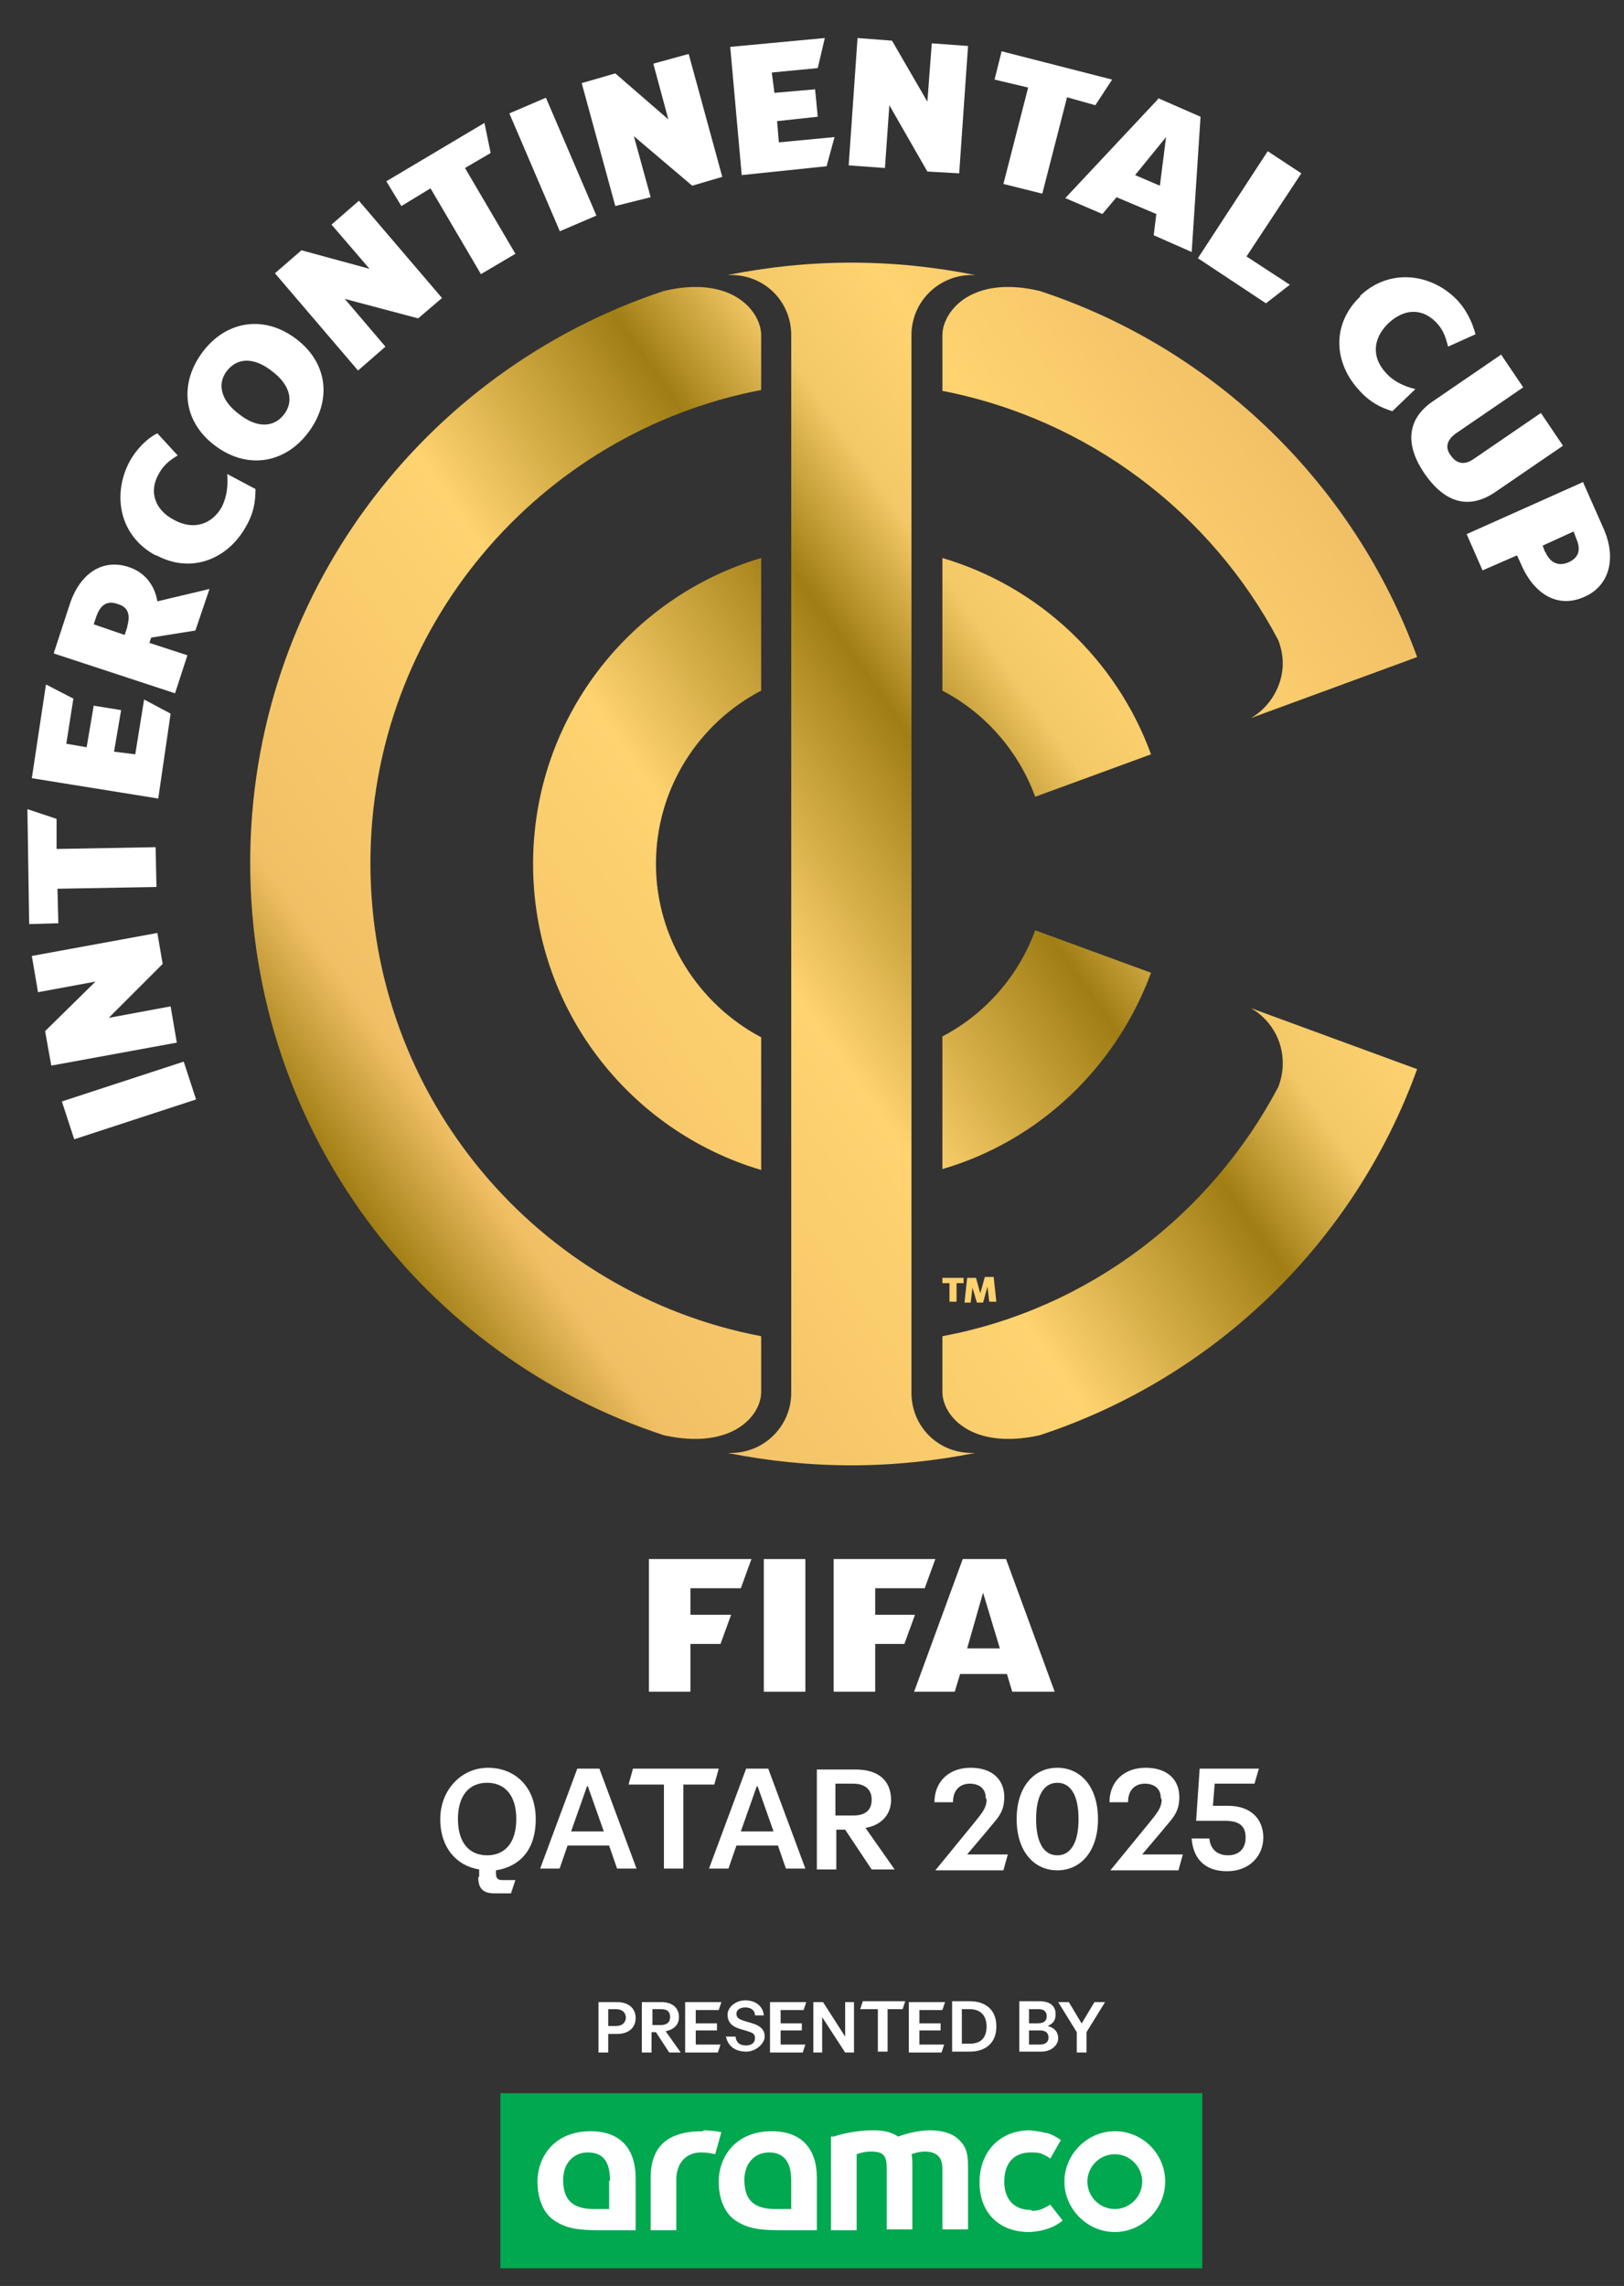
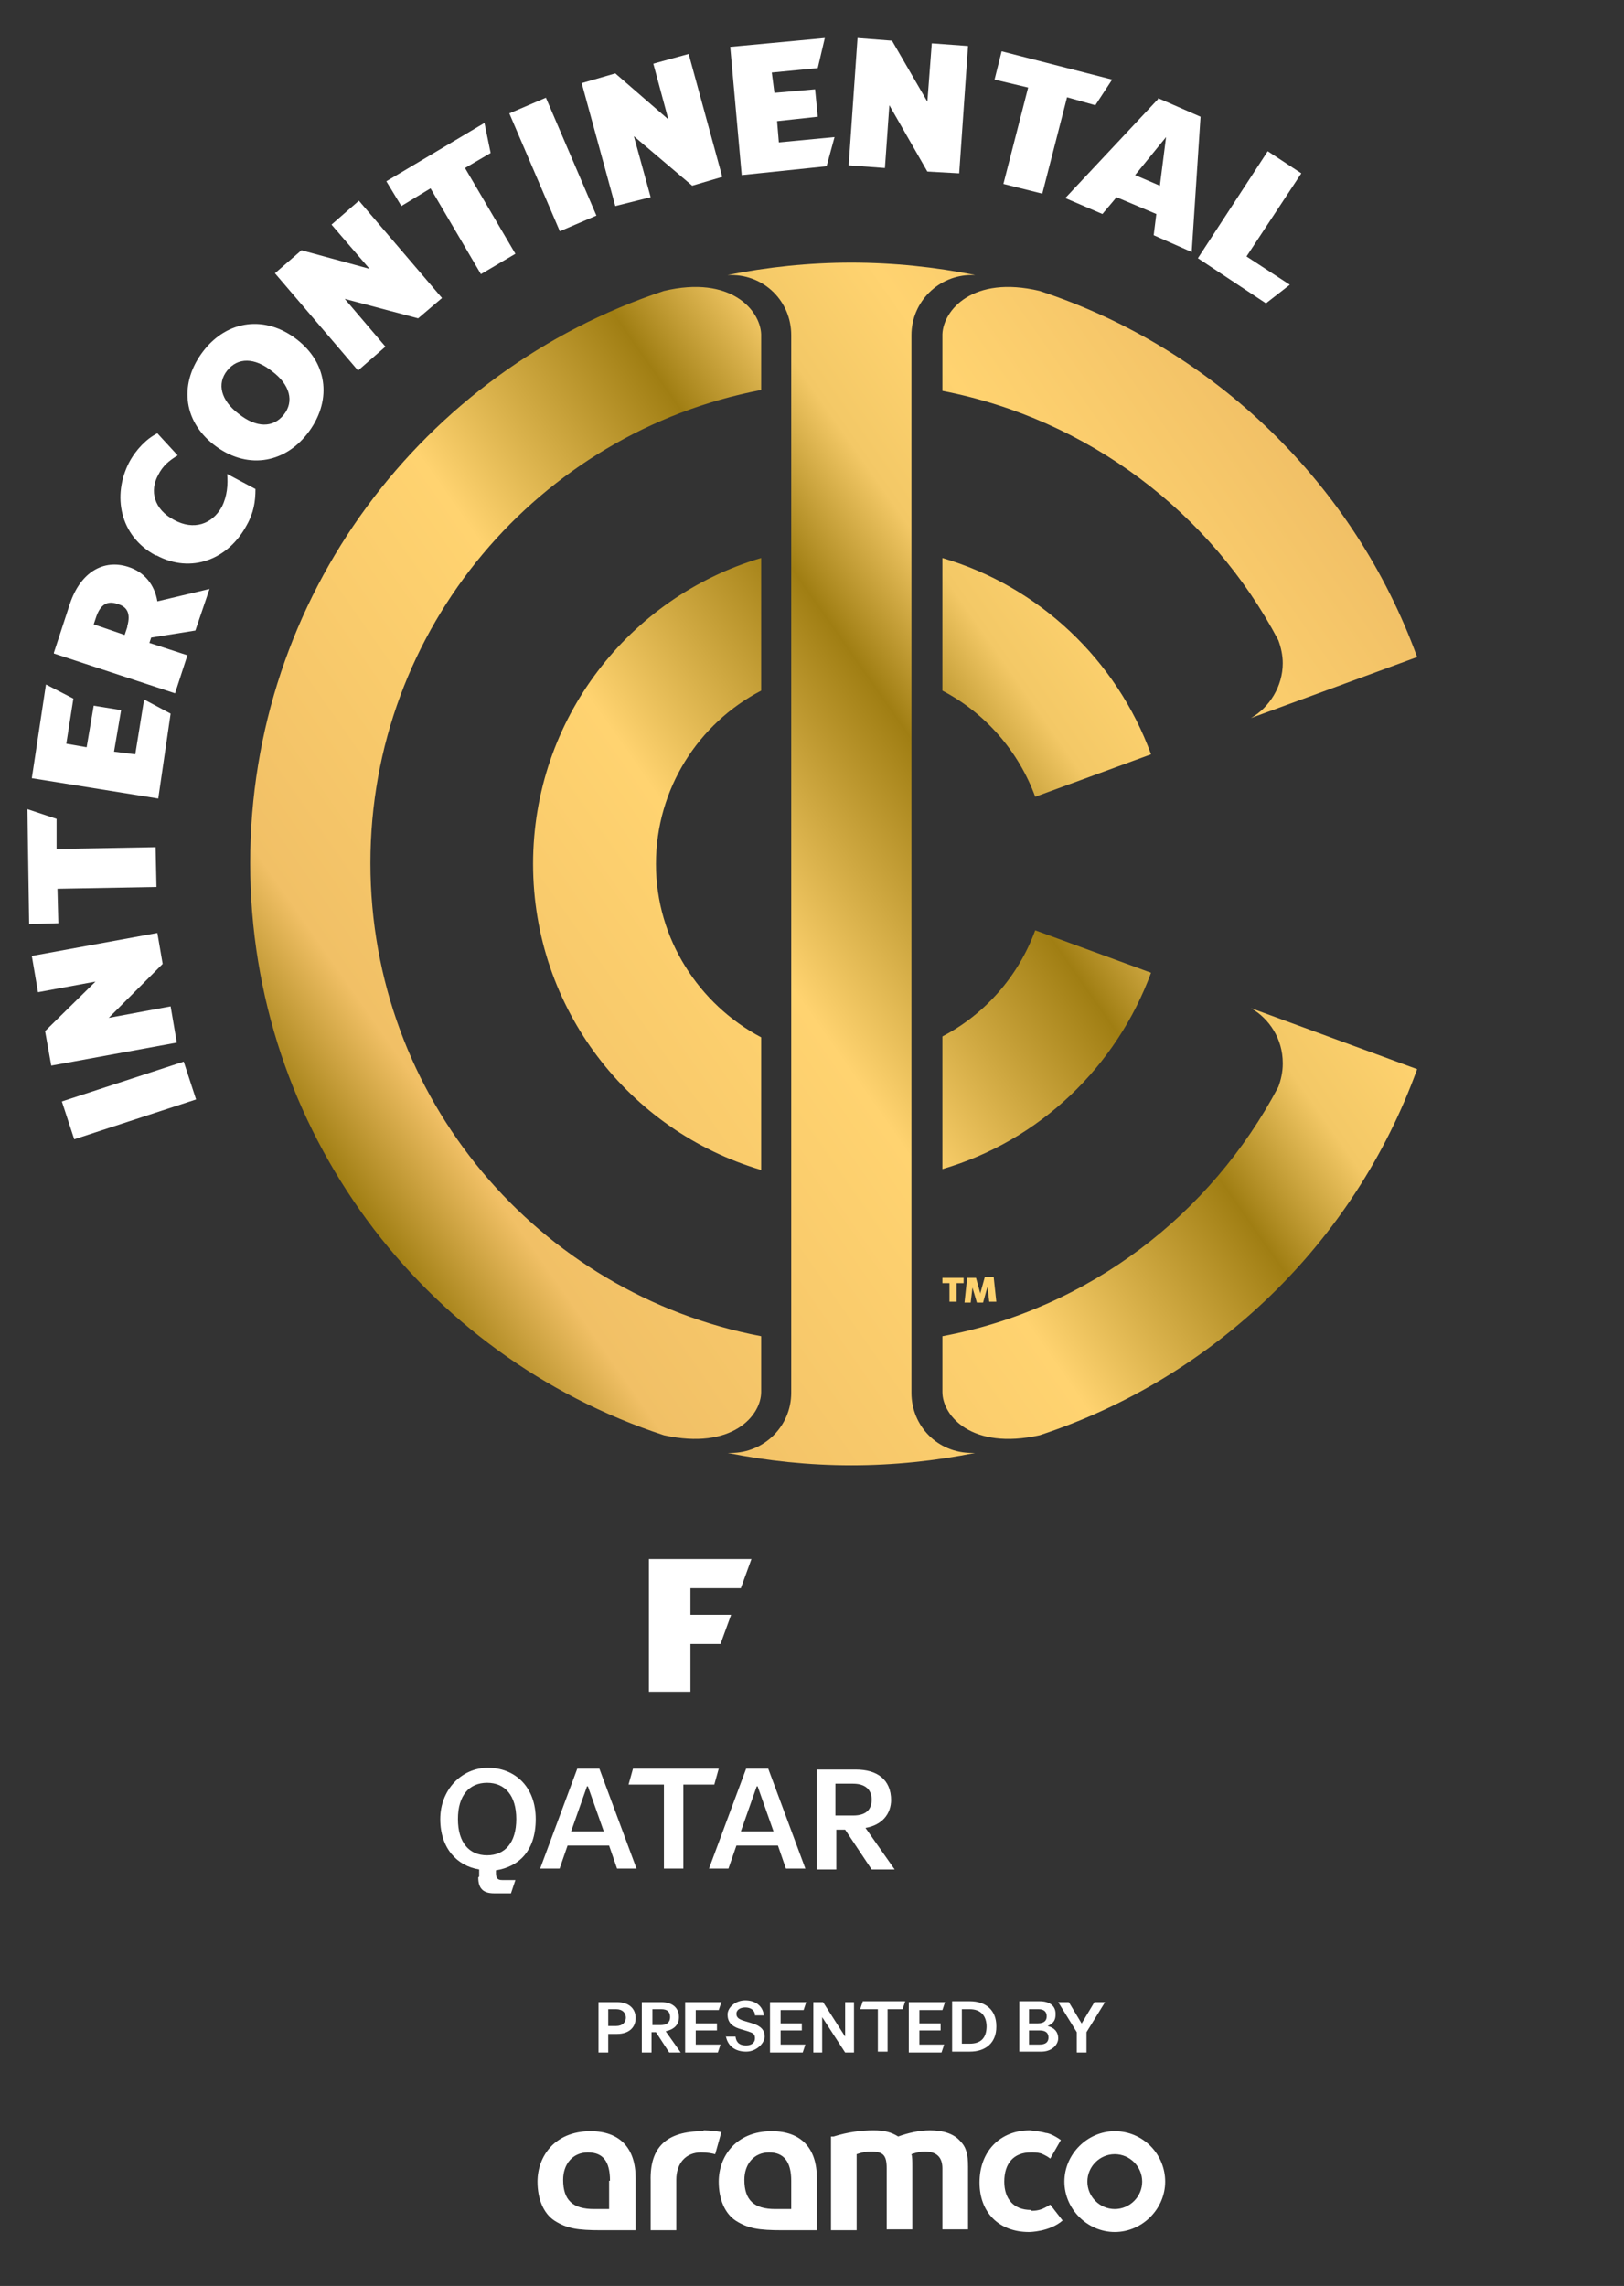
<svg xmlns="http://www.w3.org/2000/svg" viewBox="0 0 183.7 258.5">
  <rect x="0" y="0" width="183.7" height="258.5" fill="#333333" stroke="none" />
  <defs>
    <linearGradient id="Unbenannter_Verlauf_14" x1="40.6" x2="152.1" y1="136.7" y2="58.6" data-name="Unbenannter Verlauf 14" gradientUnits="userSpaceOnUse">
      <stop offset="0" stop-color="#a07e13" />
      <stop offset=".1" stop-color="#f1c066" />
      <stop offset=".4" stop-color="#ffd370" />
      <stop offset=".6" stop-color="#a07e13" />
      <stop offset=".7" stop-color="#f3c866" />
      <stop offset=".8" stop-color="#ffd370" />
      <stop offset="1" stop-color="#f1c066" />
    </linearGradient>
    <style>.cls-1,.cls-2{fill:#fff}.cls-1{fill-rule:evenodd}</style>
  </defs>
  <g>
    <g id="Artwork">
      <g>
        <g>
          <g>
-             <path fill="#00a84f" d="M56.6 236.7H136v19.8H56.6z" />
            <g>
              <path d="M126.1 241c-3.1 0-5.7 2.6-5.7 5.7s2.6 5.7 5.7 5.7 5.7-2.6 5.7-5.7-2.5-5.7-5.7-5.7m0 8.8c-1.7 0-3.1-1.4-3.1-3.1 0-1.7 1.4-3.1 3.1-3.1 1.7 0 3.1 1.4 3.1 3.1 0 1.7-1.4 3.1-3.1 3.1M105.2 240.9c-1.2 0-2.5.3-3.6.7-.8-.5-1.6-.7-2.8-.7-1.4 0-2.9.2-4.5.7H94v10.6h2.9v-8.6c.6-.2 1-.3 1.6-.3 1.4 0 1.8.4 1.8 1.9v6.9h2.9V245c0-.6 0-1.1-.1-1.4.6-.2 1-.3 1.5-.3 1.3 0 2 .6 2 1.9v6.9h2.9V245c0-1.4-.2-2.2-.9-2.9-.7-.8-1.9-1.2-3.4-1.2M116.6 249.9c-1.9 0-3-1.2-3-3.2 0-2.1 1.1-3.3 3-3.3.4 0 .7 0 1.1.1 0 0 .6.2 1.1.6l1.2-2.1c-.7-.5-1.4-.8-1.7-.8-.7-.2-1.8-.3-1.8-.3-3.4 0-5.7 2.4-5.7 5.9 0 3.4 2.2 5.6 5.6 5.6 0 0 2.3 0 3.8-1.3l-1.4-1.8c-.8.5-1.3.7-2.1.7M79.5 241c-4.1 0-6 1.8-5.9 5.6v5.6h2.9v-5.7c0-1.9 1.1-3.1 2.8-3.1.7 0 1.2.1 1.6.2l.7-2.5c-1.1-.2-2-.2-2-.2M92.4 246.3v5.9h-3.9c-2.7 0-3.9-.2-5.3-1.1-1.2-.8-1.9-2.4-1.9-4.4 0-2.8 1.9-5.7 6-5.7 3.3 0 5.1 1.9 5.1 5.3m-2.9.3c0-2.1-.8-3.2-2.5-3.2s-2.8 1.3-2.8 3.1c0 2.3 1.1 3.3 3.5 3.3h1.8v-3.2ZM71.9 246.3v5.9H68c-2.7 0-3.9-.2-5.3-1.1-1.2-.8-1.9-2.4-1.9-4.4 0-2.8 1.9-5.7 6-5.7 3.3 0 5.1 1.9 5.1 5.3m-2.9.3c0-2.2-.8-3.2-2.5-3.2s-2.8 1.3-2.8 3.1c0 2.3 1.1 3.3 3.5 3.3h1.7v-3.2Z" class="cls-2" />
            </g>
          </g>
          <g>
            <path d="M71.9 228.2c0 1.1-.8 1.8-2.1 1.8h-1v2.1h-1.1v-5.7h2.1c1.3 0 2.1.7 2.1 1.8Zm-1.1 0c0-.6-.4-1-1.1-1h-.9v1.9h.9c.7 0 1.1-.4 1.1-1ZM76.8 228.1c0 .9-.6 1.4-1.5 1.6l1.7 2.4h-1.3l-1.5-2.3h-.5v2.3h-1.1v-5.7h2.2c1.2 0 2 .6 2 1.7Zm-3.1.9h1c.7 0 1.1-.3 1.1-.9s-.3-.9-1-.9h-1v1.8ZM81.6 226.4l-.3.9h-2.6v1.5h2.4v.8h-2.4v1.6h2.8l-.3.9h-3.7v-5.7h3.9ZM82.1 230.3h1.1c.1.8.6 1 1.2 1s1-.3 1-.8-.2-.6-.8-.8l-1-.3c-.9-.3-1.3-.8-1.3-1.6s.9-1.6 2-1.6 2 .6 2.1 1.7h-1c0-.6-.5-.9-1.1-.9s-1 .3-1 .7.2.6.8.8l1 .3c1 .3 1.4.8 1.4 1.5s-.9 1.7-2.1 1.7-2.1-.6-2.3-1.8ZM91.2 226.4l-.3.9h-2.6v1.5h2.4v.8h-2.4v1.6h2.8l-.3.9h-3.7v-5.7H91ZM93.1 226.4l2.5 3.9v-3.9h1v5.7h-1l-2.6-4v4h-1v-5.7h1.1ZM97.3 227.2l.3-.9h4.8l-.3.9h-1.7v4.8h-1.1v-4.8h-2ZM106.9 226.4l-.3.9H104v1.5h2.4v.8H104v1.6h2.8l-.3.9h-3.7v-5.7h3.9ZM112.7 229.2c0 1.8-1.2 2.8-3 2.8h-2v-5.7h2c1.8 0 3 1 3 2.8Zm-1.1 0c0-1.3-.7-2-1.9-2h-.9v3.9h.9c1.3 0 1.9-.7 1.9-2ZM119.4 227.8c0 .6-.2 1-.9 1.3.8.2 1.2.7 1.2 1.4s-.7 1.5-1.9 1.5h-2.5v-5.7h2.3c1.1 0 1.8.5 1.8 1.4Zm-3 1h1c.7 0 1-.3 1-.8s-.3-.8-.9-.8h-1.1v1.6Zm0 2.4h1.2c.7 0 1-.3 1-.8s-.3-.8-1-.8h-1.2v1.7ZM122.3 228.9l1.5-2.5h1.2l-2.1 3.4v2.3h-1.1v-2.3l-2.1-3.4h1.2l1.5 2.5Z" class="cls-2" />
          </g>
        </g>
        <g>
          <g>
            <g>
              <g>
                <path d="M54.2 212.2v-.8c-2.5-.4-4.4-2.4-4.4-5.7s2.4-5.8 5.4-5.8 5.4 2.1 5.4 5.8-2 5.4-4.5 5.8v.3c0 .6.2.8.7.8h1.5l-.5 1.5h-1.9c-1.2 0-1.8-.5-1.8-1.8Zm4.2-6.5c0-2.7-1.3-4.1-3.3-4.1s-3.3 1.4-3.3 4.1 1.3 4.1 3.3 4.1 3.3-1.4 3.3-4.1ZM67.8 200l4.2 11.3h-2.2l-.9-2.6h-4.7l-.9 2.6h-2.2l4.2-11.3H68Zm-1.4 2-1.8 5.1h3.7l-1.8-5.1ZM71.1 201.8l.5-1.8h9.7l-.5 1.8h-3.5v9.5h-2.2v-9.5h-4ZM86.9 200l4.2 11.3h-2.2l-.9-2.6h-4.7l-.9 2.6h-2.2l4.2-11.3h2.7Zm-1.3 2-1.8 5.1h3.7l-1.8-5.1ZM100.8 203.5c0 1.7-1.1 2.9-2.9 3.2l3.3 4.7h-2.6l-3-4.5h-1v4.5h-2.2v-11.3h4.4c2.4 0 4 1.1 4 3.5Zm-6.2 1.8h1.9c1.5 0 2.1-.7 2.1-1.8s-.7-1.8-2.1-1.8h-2v3.6Z" class="cls-2" />
              </g>
              <g>
-                 <path d="M111.5 203.3c0-1.1-.8-1.6-1.8-1.6s-1.9.6-1.9 2.1h-2.1c0-2.3 1.6-3.9 4.1-3.9s3.8 1.4 3.8 3.3-.9 2.5-2 3.9l-2.2 2.6h4.6l-.5 1.8h-7.7l4.5-5.5c.8-1 1.3-1.6 1.3-2.5ZM115 205.7c0-3.7 2-5.8 4.6-5.8s4.6 2.1 4.6 5.8-2 5.8-4.6 5.8-4.6-2.1-4.6-5.8Zm7 0c0-2.7-.9-4.1-2.4-4.1s-2.4 1.4-2.4 4.1.9 4.1 2.4 4.1 2.4-1.4 2.4-4.1ZM131.3 203.3c0-1.1-.8-1.6-1.8-1.6s-1.9.6-1.9 2.1h-2.1c0-2.3 1.6-3.9 4.1-3.9s3.8 1.4 3.8 3.3-.9 2.5-2 3.9l-2.2 2.6h4.6l-.5 1.8h-7.7l4.5-5.5c.8-1 1.3-1.6 1.3-2.5ZM134.8 207.9h2c.1 1.2.9 1.9 2.1 1.9s2-.7 2-2-.7-1.9-2.3-1.9h-3.3l.4-5.9h6.7l-.5 1.7h-4.5l-.2 2.5h1.7c2.7 0 4 1.6 4 3.6s-1.5 3.8-4.1 3.8-3.8-1.5-4-3.6Z" class="cls-2" />
-               </g>
+                 </g>
            </g>
            <g>
              <path d="M73.4 176.3v15h4.7v-5.4h3.4l1.2-3.3h-4.6v-3h5.7l1.2-3.3H73.4z" class="cls-1" />
-               <path d="M86.4 176.3h4.7v15h-4.7z" class="cls-2" />
-               <path d="M94.3 176.3v15H99v-5.4h3.3l1.2-3.3H99v-3h5.6l1.2-3.3H94.3zM119.2 191.3h-4.7l-.6-2h-5.3l-.6 2h-4.6l5.5-15h4.9l5.5 15Zm-6.1-4.9-1.9-6.3-1.8 6.3h3.7Z" class="cls-1" />
            </g>
          </g>
          <path fill="url(#Unbenannter_Verlauf_14)" fill-rule="evenodd" d="M75.1 162.3c-27.2-8.9-46.8-34.5-46.8-64.7s19.6-55.7 46.8-64.7c7.6-1.8 10.9 2.2 11 4.9v6.3C61 48.9 41.9 71 41.9 97.6s19 48.7 44.2 53.5v6.3c0 2.7-3.3 6.6-11 4.9Zm31.5-124.4v6.3c16.5 3.2 30.4 13.8 38 28.2.3.8.5 1.7.5 2.6 0 2.6-1.5 5-3.6 6.2l18.8-6.9c-7.1-19.5-22.9-34.9-42.7-41.4-7.6-1.8-10.9 2.2-11 4.9Zm38.5 82.4c0 .9-.2 1.8-.5 2.6-7.6 14.4-21.4 25.1-38 28.2v6.3c0 2.7 3.3 6.6 11 4.9 19.8-6.5 35.6-21.8 42.7-41.4l-18.8-6.9c2.1 1.2 3.6 3.5 3.6 6.2Zm-38.5-57.2v15c4.8 2.5 8.6 6.8 10.5 12l13.1-4.8c-3.9-10.7-12.7-19-23.6-22.2Zm23.6 46.9-13.1-4.8c-1.9 5.2-5.7 9.5-10.5 12v15c11-3.2 19.7-11.6 23.6-22.2ZM86.1 78.1v-15c-14.9 4.4-25.8 18.2-25.8 34.6s10.9 30.2 25.8 34.6v-15c-7-3.7-11.9-11.1-11.9-19.6S79 81.8 86.1 78.1Zm17 79.4V37.9c0-3.8 3.1-6.8 6.8-6.8h.4c-4.5-.9-9.2-1.4-14-1.4s-9.5.5-14 1.4h.4c3.8 0 6.8 3 6.8 6.8v119.6c0 3.8-3.1 6.8-6.8 6.8h-.4c4.5.9 9.2 1.4 14 1.4s9.5-.5 14-1.4h-.4c-3.8 0-6.8-3-6.8-6.8Zm7.8-11.2-.5-1.8h-1l-.3 2.8h.7l.2-1.7.5 1.7h.7l.5-1.8.2 1.7h.8l-.3-2.8h-1l-.5 1.8Zm-1.9-1.8h-2.4v.6h.8v2.1h.8v-2.1h.8v-.6Z" />
          <g>
            <g>
-               <path d="m179.1 54.6 2.3 5.2c1.5 3.4.6 6.5-2.2 7.7-2.9 1.3-5.6-.2-7.1-3.6l-.5-1.1-3.9 1.7-1.8-4.1 13.2-5.9Zm-4.3 7.8c.6 1.4 1.6 1.6 2.6 1.2 1.1-.5 1.5-1.3.9-2.7l-.3-.8-3.5 1.6.3.8ZM162.2 45.3l7.6-5.2 2.5 3.7-7.6 5.2c-1 .7-1.3 1.6-.6 2.5.7 1 1.6 1.1 2.6.4l7.6-5.2 2.5 3.7-7.6 5.2c-3.2 2.2-5.9 1.1-8.1-2.1-2.1-3.1-2.1-6.1 1.1-8.2ZM153.8 33.5c3.3-3.2 8-2.6 10.9.3 1.2 1.2 1.9 2.8 2.2 4l-3.1 1.4c-.3-1.2-.6-2-1.4-2.8-1.5-1.5-3.5-1.6-5.4.2-1.8 1.8-1.8 3.9-.2 5.6.9 1 2.1 1.5 3.3 1.8l-2.6 2.5c-1.3-.4-2.5-1-3.6-2.2-3.1-3.2-3.3-7.7 0-10.8Z" class="cls-2" />
-             </g>
+               </g>
            <g>
              <path d="m6.998 124.554 13.783-4.505 1.398 4.278-13.782 4.504zM5.8 120.5l-.7-3.9 5.7-5.6-6.5 1.2-.7-4.1 14.2-2.6.6 3.5-6.1 6.1 7-1.3.7 4.1-14.2 2.6zM6.5 100.5l.1 3.9-3.3.1-.2-13 3.3 1.1V96l11.2-.2.1 4.5-11.2.2zM17.9 90.3 3.6 88l1.6-10.6L8.3 79l-.8 5.1 2.3.4.8-4.7 3.1.5-.8 4.7 2.4.3 1-6.2 3 1.6-1.4 9.6zM6.1 73.8l1.8-5.5c1.2-3.6 3.8-5.1 6.6-4.2 1.9.6 3 2.1 3.3 3.9l5.9-1.4-1.6 4.7-5 .8-.2.6 4.3 1.4-1.4 4.3-13.7-4.5Zm8.3-3c.4-1.4 0-2.2-1.1-2.5-1.1-.4-1.9 0-2.4 1.4l-.3.9 3.5 1.2.3-.9ZM17.6 62.8c-4.1-2.2-4.9-6.8-3-10.5.8-1.5 2-2.7 3.2-3.3l2.3 2.5c-1 .6-1.7 1.2-2.2 2.2-1 1.8-.5 3.9 1.8 5.1 2.2 1.2 4.3.5 5.4-1.5.6-1.2.7-2.5.6-3.7l3.2 1.7c0 1.4-.2 2.7-1 4.1-2.1 3.9-6.3 5.5-10.2 3.4ZM24.2 50.3c-3.6-2.8-3.9-7.1-1.2-10.6s7-4.1 10.6-1.3c3.6 2.8 3.9 7.1 1.2 10.6s-7 4.1-10.6 1.3Zm6.6-8.3c-2-1.6-3.9-1.6-5.1-.1-1.2 1.5-.7 3.4 1.3 4.9 2 1.6 3.9 1.6 5.1.1 1.2-1.5.7-3.4-1.3-4.9ZM31.1 30.9l3-2.6 7.7 2.1-4.3-5 3.1-2.7 9.4 11-2.7 2.3-8.3-2.2 4.6 5.4-3.1 2.7-9.4-11zM48.7 21.3l-3.3 2-1.7-2.8 11.1-6.6.7 3.4-2.9 1.7 5.7 9.7-3.9 2.3-5.7-9.7zM57.615 12.823l4.136-1.772 5.712 13.327-4.136 1.773zM65.8 9.4l3.8-1.1 6 5.2-1.7-6.3 4-1.1L81.7 20l-3.4 1-6.6-5.6 1.9 6.9-4 1-3.8-13.9zM83.9 19.8 82.6 5.3l10.7-1-.8 3.4-5.2.5.3 2.3 4.6-.4.3 3.1-4.6.5.2 2.4 6.3-.6-.9 3.3-9.6 1zM97 4.3l3.9.3 4 6.9.5-6.6 4.1.3-1 14.4-3.6-.2-4.3-7.5-.5 7.1-4.1-.3 1-14.4zM116.3 9.9l-3.8-.9.8-3.2L125.8 9l-1.9 2.9-3.2-.9-2.8 10.9-4.4-1.1 2.8-10.9zM131 11.1l4.8 2.1-1 15.3-4.3-1.9.3-2.4-4.5-1.9-1.6 1.9-4.2-1.8L131 11.2Zm.2 9.9.7-5.5-3.5 4.3 2.8 1.2ZM143.4 17.1l3.8 2.5L141 29l4.9 3.2-2.7 2.1-7.7-5.1 7.9-12.1z" class="cls-2" />
            </g>
          </g>
        </g>
      </g>
    </g>
  </g>
</svg>